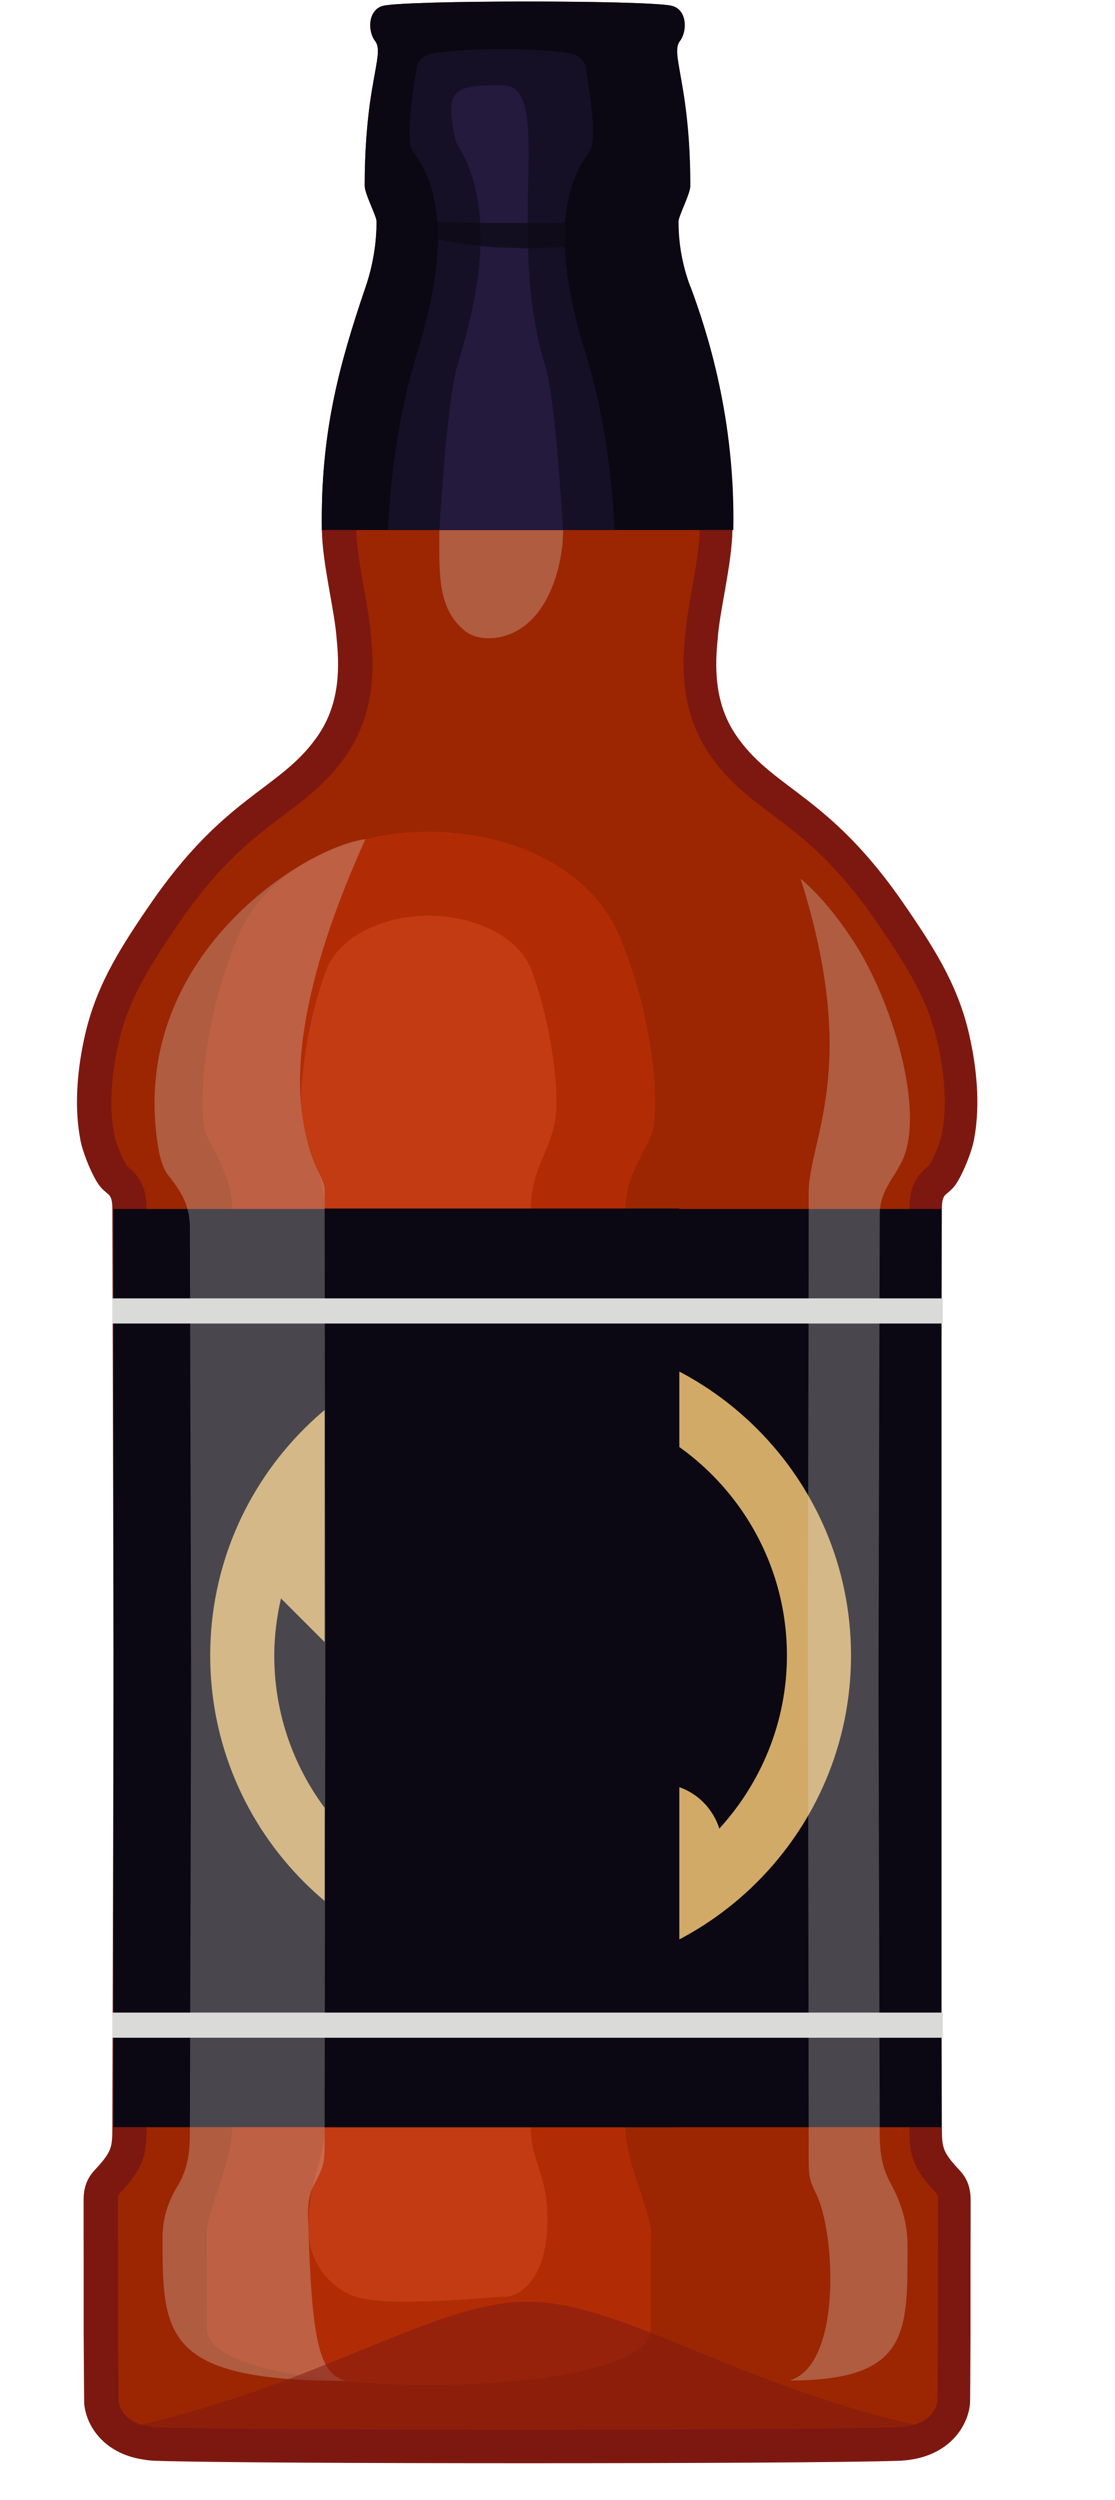
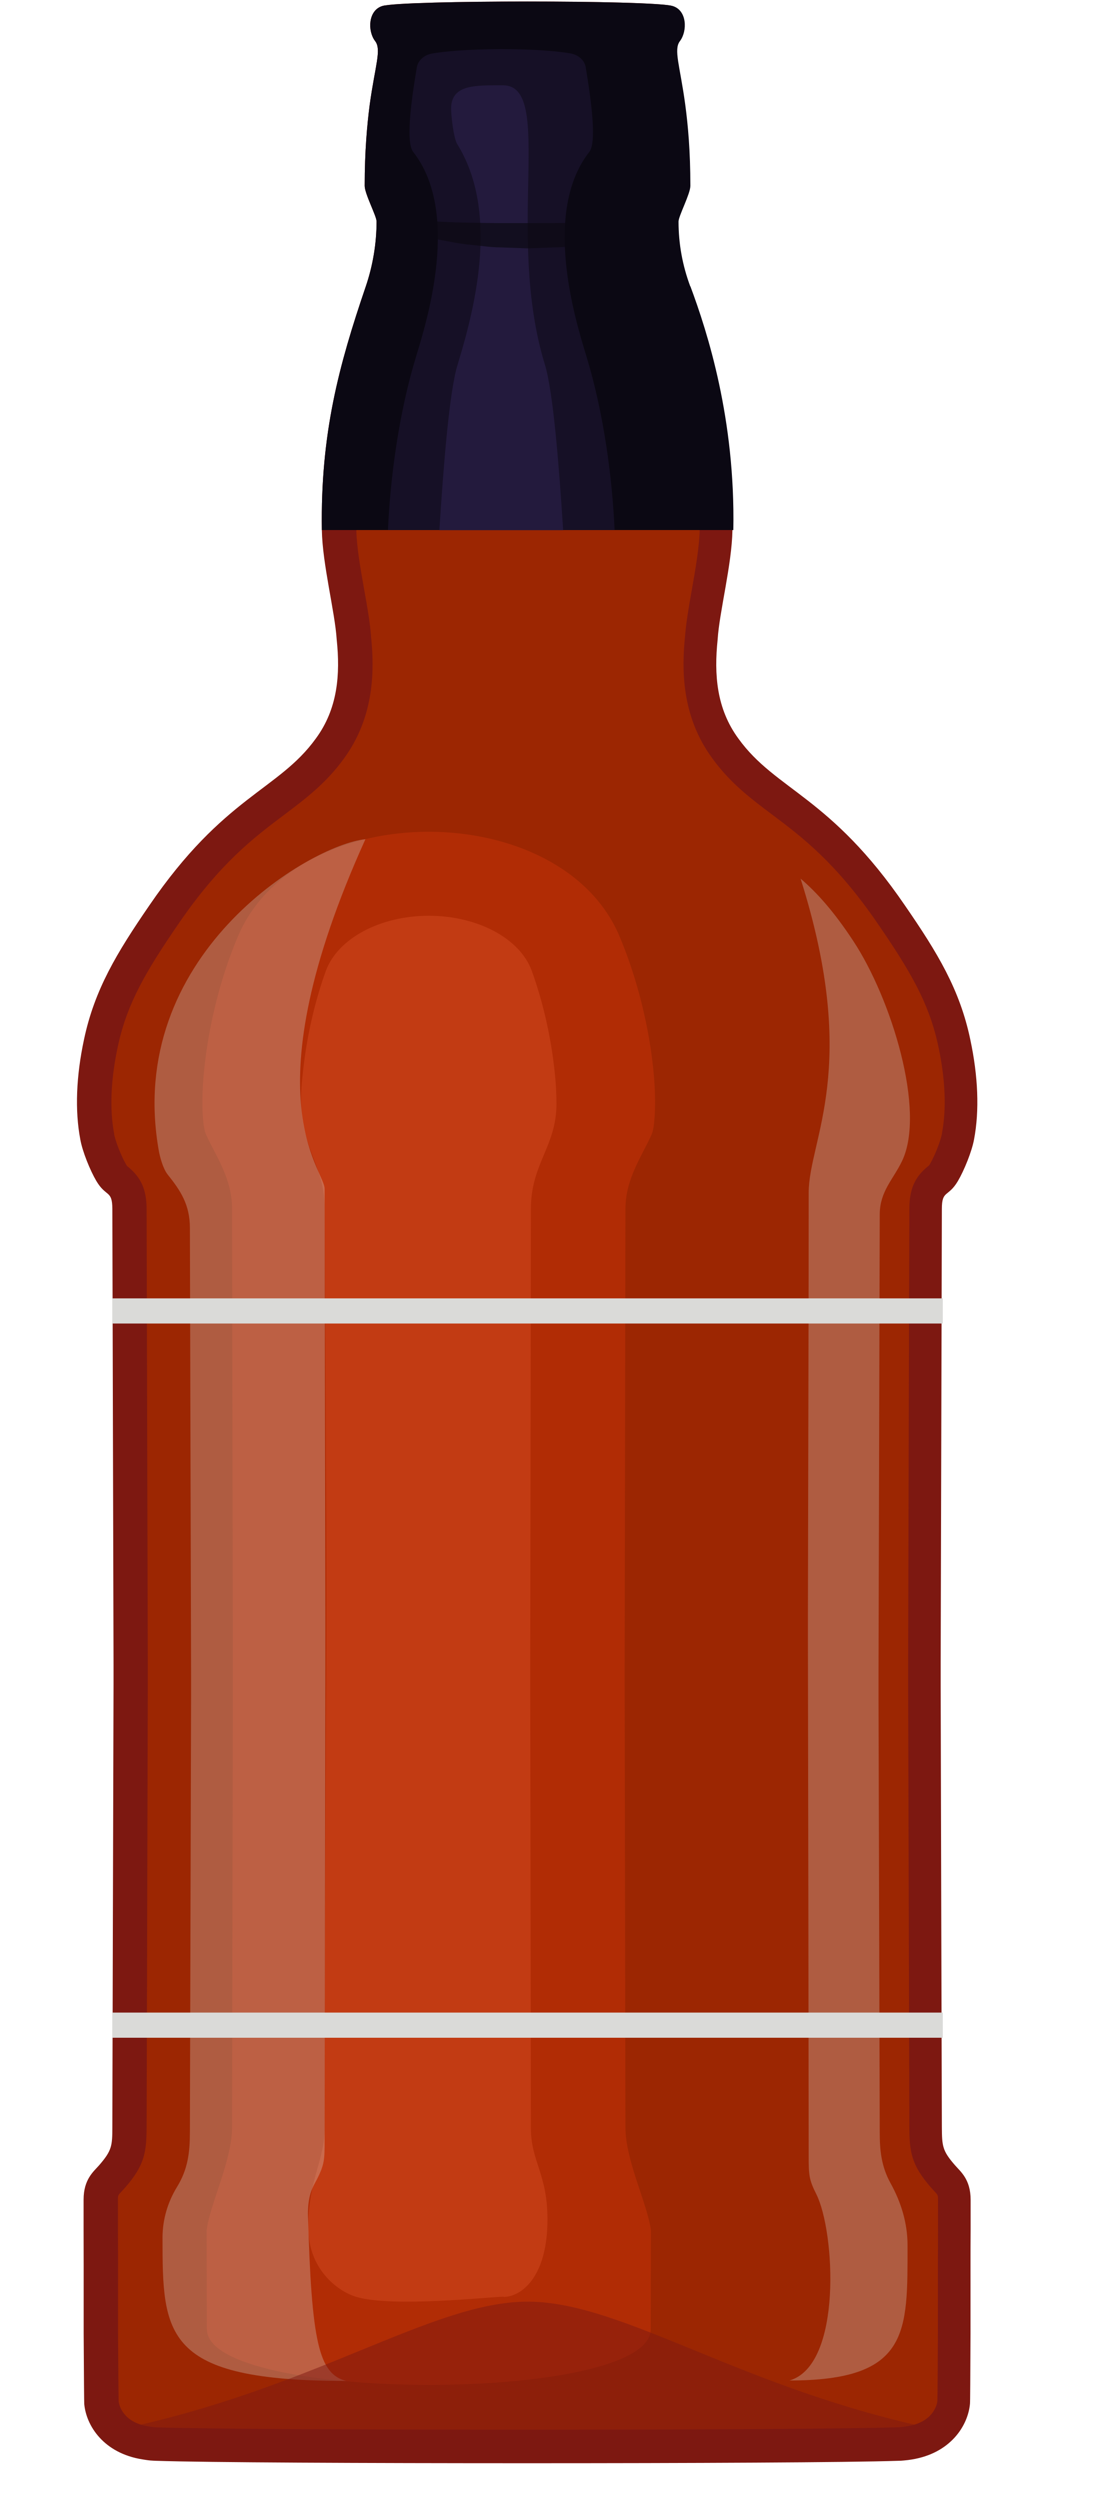
<svg xmlns="http://www.w3.org/2000/svg" width="29" height="65" viewBox="0 0 29 65" fill="none">
  <path d="M13.717 63.605C9.019 63.605 5.237 63.582 4.083 63.542C4.046 63.542 4.003 63.539 3.963 63.536C3.929 63.534 3.898 63.531 3.866 63.525L3.781 63.511C2.938 63.377 2.664 62.785 2.633 62.457C2.63 62.386 2.624 61.549 2.618 60.666V60.58C2.618 60.409 2.618 60.235 2.618 60.049C2.618 59.932 2.618 59.818 2.618 59.698C2.618 59.447 2.618 59.175 2.618 58.89C2.618 58.607 2.618 58.307 2.615 57.998V57.959C2.615 57.713 2.615 57.459 2.615 57.196C2.615 56.902 2.715 56.796 2.844 56.659C2.87 56.63 2.895 56.605 2.918 56.579C3.327 56.111 3.364 55.882 3.367 55.305L3.398 43.812V43.264L3.367 31.431C3.367 31.008 3.252 30.837 3.047 30.668C2.995 30.625 2.952 30.591 2.89 30.485C2.755 30.257 2.57 29.808 2.524 29.549C2.393 28.855 2.427 28.018 2.618 27.121L2.627 27.072C2.872 25.933 3.369 25.07 4.246 23.791C5.374 22.14 6.288 21.449 7.097 20.84C7.636 20.435 8.145 20.049 8.573 19.458C9.296 18.473 9.276 17.344 9.196 16.582C9.176 16.268 9.102 15.851 9.025 15.414C8.927 14.868 8.819 14.251 8.813 13.777C8.779 11.452 9.196 9.75 9.927 7.596C10.13 7 10.233 6.383 10.233 5.76C10.233 5.617 10.176 5.472 10.067 5.209C10.021 5.095 9.933 4.883 9.924 4.815C9.924 4.106 9.967 3.432 10.056 2.775C10.098 2.47 10.144 2.216 10.181 2.01C10.278 1.467 10.344 1.11 10.107 0.805C10.07 0.756 10.061 0.625 10.087 0.576C10.335 0.528 11.672 0.479 13.729 0.479C15.785 0.479 17.179 0.53 17.384 0.579C17.396 0.608 17.39 0.75 17.347 0.805C17.113 1.107 17.176 1.464 17.273 2.004C17.31 2.204 17.353 2.45 17.393 2.747V2.778C17.484 3.424 17.527 4.098 17.527 4.835C17.519 4.883 17.43 5.095 17.384 5.209C17.276 5.472 17.219 5.617 17.219 5.76C17.219 6.388 17.33 7.005 17.55 7.599C18.321 9.676 18.678 11.698 18.638 13.777C18.63 14.254 18.521 14.871 18.427 15.414C18.35 15.854 18.276 16.27 18.256 16.602C18.178 17.347 18.156 18.475 18.881 19.464C19.307 20.052 19.815 20.438 20.355 20.843C21.163 21.451 22.08 22.143 23.205 23.794C24.085 25.073 24.579 25.939 24.825 27.075L24.833 27.124C25.024 28.021 25.059 28.86 24.93 29.546C24.885 29.811 24.699 30.26 24.565 30.488C24.502 30.594 24.462 30.628 24.408 30.671C24.202 30.84 24.088 31.011 24.088 31.431L24.056 43.264V43.812L24.088 55.305C24.088 55.885 24.125 56.111 24.536 56.579C24.559 56.605 24.582 56.63 24.61 56.659C24.736 56.793 24.839 56.902 24.839 57.193C24.839 57.456 24.839 57.713 24.839 57.961V57.998C24.839 58.31 24.836 58.61 24.836 58.895C24.836 59.178 24.836 59.449 24.836 59.709C24.836 59.824 24.836 59.938 24.836 60.055C24.836 60.24 24.836 60.415 24.836 60.58V60.675C24.83 61.434 24.828 62.383 24.822 62.474C24.793 62.791 24.516 63.382 23.674 63.517L23.574 63.531C23.548 63.534 23.522 63.536 23.494 63.539C23.451 63.542 23.408 63.545 23.365 63.548C22.214 63.585 18.433 63.611 13.734 63.611L13.717 63.605Z" fill="#9C2602" />
  <path d="M13.718 0.91C15.109 0.91 16.18 0.933 16.783 0.962C16.694 1.301 16.763 1.67 16.834 2.075C16.868 2.275 16.911 2.498 16.948 2.77L16.957 2.829C17.04 3.435 17.082 4.063 17.085 4.755C17.062 4.826 17.008 4.954 16.974 5.037C16.86 5.317 16.777 5.517 16.777 5.754C16.777 6.434 16.897 7.102 17.137 7.742C17.888 9.767 18.236 11.735 18.199 13.763C18.191 14.203 18.088 14.802 17.994 15.331C17.916 15.776 17.842 16.196 17.817 16.547C17.731 17.381 17.717 18.612 18.522 19.709C18.988 20.355 19.522 20.757 20.09 21.183C20.873 21.771 21.755 22.44 22.843 24.033C23.677 25.247 24.151 26.07 24.386 27.115L24.406 27.206C24.586 28.049 24.62 28.826 24.5 29.457V29.463V29.469C24.468 29.654 24.311 30.051 24.189 30.26C24.171 30.291 24.16 30.302 24.16 30.302C24.16 30.302 24.14 30.32 24.131 30.325C23.791 30.602 23.652 30.919 23.652 31.425C23.646 32.879 23.643 34.65 23.637 36.606C23.632 38.668 23.626 40.936 23.62 43.261V43.809L23.637 49.901L23.652 55.302C23.652 55.948 23.709 56.29 24.206 56.862C24.231 56.89 24.26 56.922 24.288 56.953C24.394 57.067 24.397 57.07 24.397 57.187C24.397 57.45 24.397 57.707 24.397 57.95V57.99C24.397 58.301 24.394 58.601 24.394 58.881C24.394 59.166 24.394 59.435 24.394 59.695C24.394 59.815 24.394 59.932 24.394 60.046C24.394 60.229 24.394 60.403 24.394 60.566V60.572V60.577V60.66C24.391 61.34 24.386 62.26 24.38 62.428C24.366 62.525 24.271 62.968 23.6 63.077L23.515 63.091C23.492 63.091 23.469 63.096 23.443 63.099C23.412 63.102 23.377 63.105 23.352 63.105C22.201 63.142 18.425 63.168 13.732 63.168C9.04 63.168 5.261 63.145 4.121 63.108C4.087 63.108 4.053 63.108 4.013 63.102C3.993 63.102 3.973 63.099 3.956 63.096L3.864 63.082C3.207 62.977 3.102 62.548 3.085 62.431C3.082 62.265 3.076 61.451 3.07 60.672V60.572C3.07 60.406 3.07 60.235 3.07 60.052C3.07 59.935 3.07 59.821 3.07 59.701C3.07 59.444 3.07 59.175 3.07 58.895C3.07 58.61 3.07 58.31 3.068 57.995V57.961C3.068 57.713 3.068 57.456 3.068 57.193C3.068 57.073 3.068 57.073 3.176 56.959C3.205 56.927 3.233 56.896 3.259 56.867C3.759 56.296 3.81 55.953 3.813 55.308L3.822 52.269L3.844 43.815V43.267C3.836 40.573 3.83 37.957 3.824 35.649L3.813 31.434C3.813 30.931 3.67 30.614 3.333 30.337C3.325 30.331 3.316 30.323 3.305 30.314C3.305 30.314 3.293 30.302 3.276 30.268C3.156 30.063 2.999 29.666 2.968 29.48V29.474V29.469C2.848 28.837 2.882 28.061 3.062 27.218L3.079 27.141C3.313 26.087 3.787 25.264 4.627 24.039C5.712 22.448 6.598 21.78 7.38 21.192C7.946 20.766 8.48 20.363 8.943 19.724C9.751 18.621 9.737 17.393 9.651 16.556C9.628 16.205 9.554 15.785 9.474 15.339C9.38 14.811 9.274 14.211 9.268 13.771C9.234 11.498 9.625 9.896 10.359 7.739C10.579 7.097 10.688 6.431 10.688 5.76C10.688 5.523 10.605 5.323 10.491 5.043C10.456 4.96 10.405 4.832 10.379 4.76C10.379 4.08 10.422 3.446 10.505 2.835C10.545 2.538 10.591 2.295 10.628 2.084C10.702 1.676 10.771 1.304 10.682 0.964C11.285 0.936 12.353 0.913 13.744 0.913L13.718 0.91ZM13.718 0.039C11.979 0.039 10.239 0.076 9.954 0.153C9.571 0.262 9.557 0.807 9.757 1.067C9.928 1.29 9.757 1.704 9.617 2.715C9.548 3.241 9.485 3.926 9.485 4.832C9.485 5.04 9.794 5.617 9.794 5.757C9.794 6.331 9.697 6.911 9.511 7.454C8.811 9.507 8.334 11.275 8.371 13.78C8.386 14.671 8.711 15.905 8.757 16.625C8.851 17.53 8.788 18.421 8.214 19.201C7.24 20.549 5.827 20.695 3.882 23.542C3.039 24.77 2.459 25.727 2.185 27.024C1.982 27.972 1.945 28.869 2.088 29.62C2.142 29.934 2.345 30.431 2.505 30.702C2.759 31.131 2.919 30.931 2.922 31.425C2.93 34.41 2.942 38.728 2.953 43.258V43.806C2.939 48.336 2.93 52.312 2.922 55.297C2.922 55.791 2.908 55.91 2.582 56.288C2.436 56.456 2.174 56.653 2.174 57.187V57.193C2.174 57.456 2.174 57.71 2.174 57.956C2.174 58.281 2.176 58.592 2.176 58.889C2.176 59.175 2.176 59.446 2.176 59.703C2.176 59.821 2.176 59.935 2.176 60.049C2.176 60.238 2.176 60.412 2.176 60.58V60.669C2.182 61.791 2.188 62.457 2.191 62.497C2.242 63.068 2.699 63.779 3.704 63.939C3.773 63.95 3.842 63.962 3.913 63.968C3.961 63.973 4.01 63.973 4.061 63.976C5.33 64.019 9.52 64.039 13.709 64.039C17.899 64.039 22.092 64.019 23.357 63.976C23.409 63.976 23.457 63.973 23.506 63.968C23.577 63.962 23.649 63.953 23.714 63.942C24.72 63.779 25.174 63.068 25.228 62.497C25.234 62.457 25.237 61.791 25.242 60.669V60.58C25.242 60.412 25.242 60.235 25.242 60.049C25.242 59.935 25.242 59.823 25.242 59.703C25.242 59.446 25.242 59.175 25.242 58.889C25.242 58.592 25.242 58.281 25.245 57.956C25.245 57.71 25.245 57.456 25.245 57.196V57.19C25.245 56.656 24.983 56.459 24.837 56.29C24.511 55.916 24.5 55.796 24.497 55.299C24.488 52.315 24.477 48.339 24.466 43.809V43.261C24.48 38.731 24.488 34.413 24.497 31.428C24.497 30.934 24.66 31.134 24.914 30.705C25.074 30.434 25.277 29.937 25.334 29.623C25.477 28.872 25.439 27.975 25.237 27.029C24.965 25.727 24.386 24.773 23.54 23.545C21.595 20.697 20.181 20.552 19.207 19.204C18.633 18.424 18.571 17.533 18.665 16.627C18.71 15.908 19.036 14.674 19.05 13.783C19.105 10.904 18.382 8.647 17.934 7.445C17.731 6.902 17.628 6.34 17.628 5.76C17.628 5.617 17.936 5.04 17.936 4.832C17.936 3.929 17.874 3.241 17.802 2.715C17.665 1.704 17.494 1.29 17.665 1.067C17.862 0.807 17.854 0.262 17.468 0.153C17.197 0.076 15.457 0.039 13.718 0.039Z" fill="#7D1811" />
  <path d="M5.379 60.555C5.379 60.555 5.374 57.987 5.374 57.984C5.457 57.31 6.033 56.171 6.036 55.311L6.056 43.818V43.264L6.036 31.425C6.036 30.623 5.594 30.029 5.354 29.483C5.317 29.397 5.305 29.289 5.294 29.229V29.22C5.239 28.766 5.259 28.149 5.348 27.487L5.365 27.355C5.511 26.324 5.799 25.259 6.188 24.345C7.719 20.712 14.588 20.723 16.113 24.342C16.504 25.267 16.795 26.341 16.941 27.378L16.955 27.489C17.044 28.152 17.061 28.769 17.009 29.223V29.232C16.998 29.292 16.987 29.403 16.95 29.489C16.71 30.037 16.27 30.628 16.267 31.425L16.247 43.261V43.815L16.267 55.311C16.267 56.173 16.847 57.313 16.93 57.987C16.93 57.987 16.924 60.555 16.924 60.558C16.918 62.491 5.388 62.477 5.382 60.558L5.379 60.555Z" fill="#B12C05" />
  <path d="M13.1 59.709C12.788 59.709 10.184 60 9.25 59.709C8.761 59.555 8.019 58.981 8.019 57.915C8.019 56.639 8.441 56.196 8.444 55.322C8.467 39.865 8.536 46.842 8.444 31.425C8.444 30.322 7.893 29.997 7.833 28.694C7.822 28.466 7.844 28.16 7.887 27.798L7.902 27.672C8.004 26.838 8.207 25.978 8.473 25.247C8.781 24.399 9.884 23.808 11.152 23.808C12.42 23.808 13.525 24.396 13.831 25.241C14.102 25.987 14.308 26.858 14.408 27.703L14.419 27.798C14.462 28.169 14.473 28.477 14.473 28.7C14.473 29.805 13.811 30.242 13.808 31.425L13.791 43.264V43.821L13.808 55.322C13.808 56.202 14.239 56.51 14.239 57.698C14.239 59.246 13.525 59.715 13.1 59.715V59.709Z" fill="#C23B13" />
-   <path d="M24.488 31.431H2.953V55.302H24.488V31.431Z" fill="#0B0813" />
-   <path d="M13.8 34.706C9.2 34.706 5.467 38.439 5.467 43.039C5.467 47.639 9.2 51.372 13.8 51.372C18.4 51.372 22.134 47.639 22.134 43.039C22.134 38.439 18.4 34.706 13.8 34.706ZM7.133 43.039C7.133 42.531 7.2 42.031 7.308 41.556L11.292 45.539V46.372C11.292 47.289 12.042 48.039 12.959 48.039V49.647C9.683 49.231 7.133 46.431 7.133 43.039ZM18.709 47.539C18.492 46.864 17.875 46.372 17.125 46.372H16.292V43.872C16.292 43.414 15.917 43.039 15.459 43.039H10.459V41.372H12.125C12.584 41.372 12.959 40.997 12.959 40.539V38.872H14.625C15.542 38.872 16.292 38.122 16.292 37.206V36.864C18.733 37.847 20.467 40.247 20.467 43.039C20.467 44.772 19.792 46.356 18.709 47.539Z" fill="#D1AA67" />
  <g style="mix-blend-mode:screen">
-     <path d="M17.669 31.419H8.443V55.302H17.669V31.419Z" fill="#0B0813" />
-   </g>
+     </g>
  <path d="M24.521 33.755H2.92V34.409H24.521V33.755Z" fill="#DADAD8" />
  <path d="M24.521 52.323H2.92V52.977H24.521V52.323Z" fill="#DADAD8" />
  <g style="mix-blend-mode:screen" opacity="0.3">
    <path d="M9.506 21.814C6.45 28.56 8.44 30.394 8.443 30.905C8.466 47.759 8.472 35.898 8.443 55.662C8.443 56.156 8.435 56.276 8.246 56.653C8.16 56.822 8.009 57.019 8.009 57.553V57.558C8.103 60.889 8.289 61.714 9.003 61.9C4.253 61.9 4.227 60.712 4.227 58.17C4.227 57.707 4.362 57.25 4.604 56.856C4.884 56.399 4.939 55.97 4.939 55.428L4.97 44.115V43.575L4.939 31.925C4.939 31.313 4.69 30.948 4.362 30.537C4.233 30.377 4.153 30.045 4.133 29.931C3.222 24.853 8.043 21.968 9.506 21.817V21.814Z" fill="#DADAD8" />
  </g>
  <g style="mix-blend-mode:screen" opacity="0.3">
    <path d="M22.849 43.569V44.112L22.881 55.425C22.881 55.899 22.918 56.316 23.164 56.762C23.438 57.256 23.604 57.801 23.604 58.367C23.604 60.629 23.666 61.888 20.533 61.888C21.918 61.491 21.718 58.004 21.23 57.041C21.042 56.667 21.033 56.547 21.033 56.053C21.03 53.066 21.022 47.099 21.013 42.569V42.021C21.022 37.491 21.033 33.998 21.033 31.011C21.033 29.62 22.387 27.78 20.822 22.842C21.236 23.196 21.681 23.685 22.19 24.459C23.181 25.958 24.086 28.883 23.461 30.185C23.227 30.671 22.884 30.971 22.881 31.571L22.849 43.563V43.569Z" fill="#DADAD8" />
  </g>
  <path d="M17.953 7.445C17.751 6.903 17.648 6.34 17.648 5.76C17.648 5.617 17.956 5.04 17.956 4.832C17.956 3.929 17.893 3.241 17.822 2.716C17.685 1.704 17.514 1.29 17.685 1.068C17.882 0.808 17.873 0.262 17.488 0.154C16.911 0.002 10.527 0.002 9.953 0.154C9.571 0.262 9.556 0.808 9.756 1.068C9.928 1.29 9.756 1.704 9.616 2.716C9.548 3.241 9.485 3.927 9.485 4.832C9.485 5.04 9.794 5.617 9.794 5.757C9.794 6.331 9.696 6.911 9.511 7.454C8.811 9.507 8.334 11.275 8.371 13.78H19.073C19.127 10.901 18.405 8.645 17.956 7.442L17.953 7.445Z" fill="#0B0813" />
  <path d="M10.09 13.783C10.15 12.438 10.367 10.75 10.83 9.242C11.112 8.316 11.978 5.506 10.741 3.943C10.524 3.641 10.755 2.27 10.841 1.753C10.87 1.573 11.032 1.427 11.244 1.39C11.566 1.336 12.12 1.282 13.04 1.276C13.954 1.279 14.505 1.333 14.831 1.387C15.042 1.422 15.205 1.567 15.234 1.75C15.319 2.27 15.548 3.641 15.334 3.941C14.097 5.503 14.962 8.313 15.245 9.239C15.708 10.747 15.925 12.435 15.985 13.78H10.09V13.783Z" fill="#161026" />
  <path d="M14.172 9.479C13.133 6.094 14.424 2.227 13.09 2.218H13.041C12.356 2.218 11.765 2.201 11.733 2.784C11.725 2.952 11.796 3.595 11.89 3.743C12.947 5.446 12.416 7.808 11.902 9.479C11.685 10.184 11.533 12.12 11.428 13.783H14.647C14.541 12.12 14.389 10.187 14.172 9.479Z" fill="#231A3D" />
  <g style="mix-blend-mode:screen" opacity="0.3">
-     <path d="M11.427 13.783C11.427 14.9 11.367 15.808 12.087 16.399C12.367 16.628 12.821 16.634 13.164 16.522C14.295 16.154 14.646 14.646 14.646 13.783H11.427Z" fill="#DADAD8" />
-   </g>
+     </g>
  <g opacity="0.7">
    <path d="M17.514 5.563C17.514 5.563 17.489 5.583 17.443 5.617C17.397 5.651 17.332 5.711 17.24 5.768C17.152 5.828 17.029 5.897 16.886 5.966L16.832 5.994H16.826L16.823 6C16.815 6 16.84 5.997 16.8 6.006L16.786 6.011L16.758 6.023C16.72 6.037 16.683 6.051 16.643 6.066C16.566 6.094 16.483 6.117 16.395 6.145C16.215 6.194 16.012 6.24 15.795 6.277C15.572 6.32 15.367 6.351 15.135 6.371C14.91 6.391 14.675 6.431 14.438 6.431C14.201 6.44 13.961 6.448 13.719 6.457C13.479 6.448 13.236 6.44 12.999 6.431C12.762 6.431 12.528 6.391 12.302 6.371C12.076 6.351 11.859 6.317 11.651 6.274C11.442 6.24 11.248 6.194 11.065 6.145C10.871 6.088 10.7 6.04 10.551 5.968C10.417 5.9 10.306 5.84 10.208 5.774C10.108 5.711 10.04 5.651 9.991 5.617C9.946 5.58 9.92 5.563 9.92 5.563L9.948 5.503C9.948 5.503 10.06 5.537 10.257 5.6C10.354 5.631 10.483 5.654 10.623 5.689C10.762 5.72 10.925 5.723 11.1 5.746C11.277 5.754 11.471 5.763 11.674 5.774C11.876 5.786 12.093 5.786 12.316 5.791C12.762 5.803 13.239 5.8 13.716 5.8C14.193 5.8 14.67 5.8 15.115 5.791C15.338 5.786 15.555 5.786 15.758 5.774C15.961 5.766 16.155 5.754 16.332 5.746C16.506 5.723 16.677 5.717 16.812 5.686C16.952 5.651 17.075 5.631 17.174 5.6C17.374 5.537 17.489 5.5 17.489 5.5L17.512 5.56L17.514 5.563Z" fill="#0B0813" />
  </g>
  <g opacity="0.5">
-     <path d="M3.025 63.174C3.559 63.694 23.881 63.694 24.415 63.174C19.28 62.123 16.226 59.838 13.722 59.838C11.217 59.838 8.164 62.123 3.028 63.174H3.025Z" fill="#7D1811" />
+     <path d="M3.025 63.174C3.559 63.694 23.881 63.694 24.415 63.174C19.28 62.123 16.226 59.838 13.722 59.838C11.217 59.838 8.164 62.123 3.028 63.174Z" fill="#7D1811" />
  </g>
</svg>